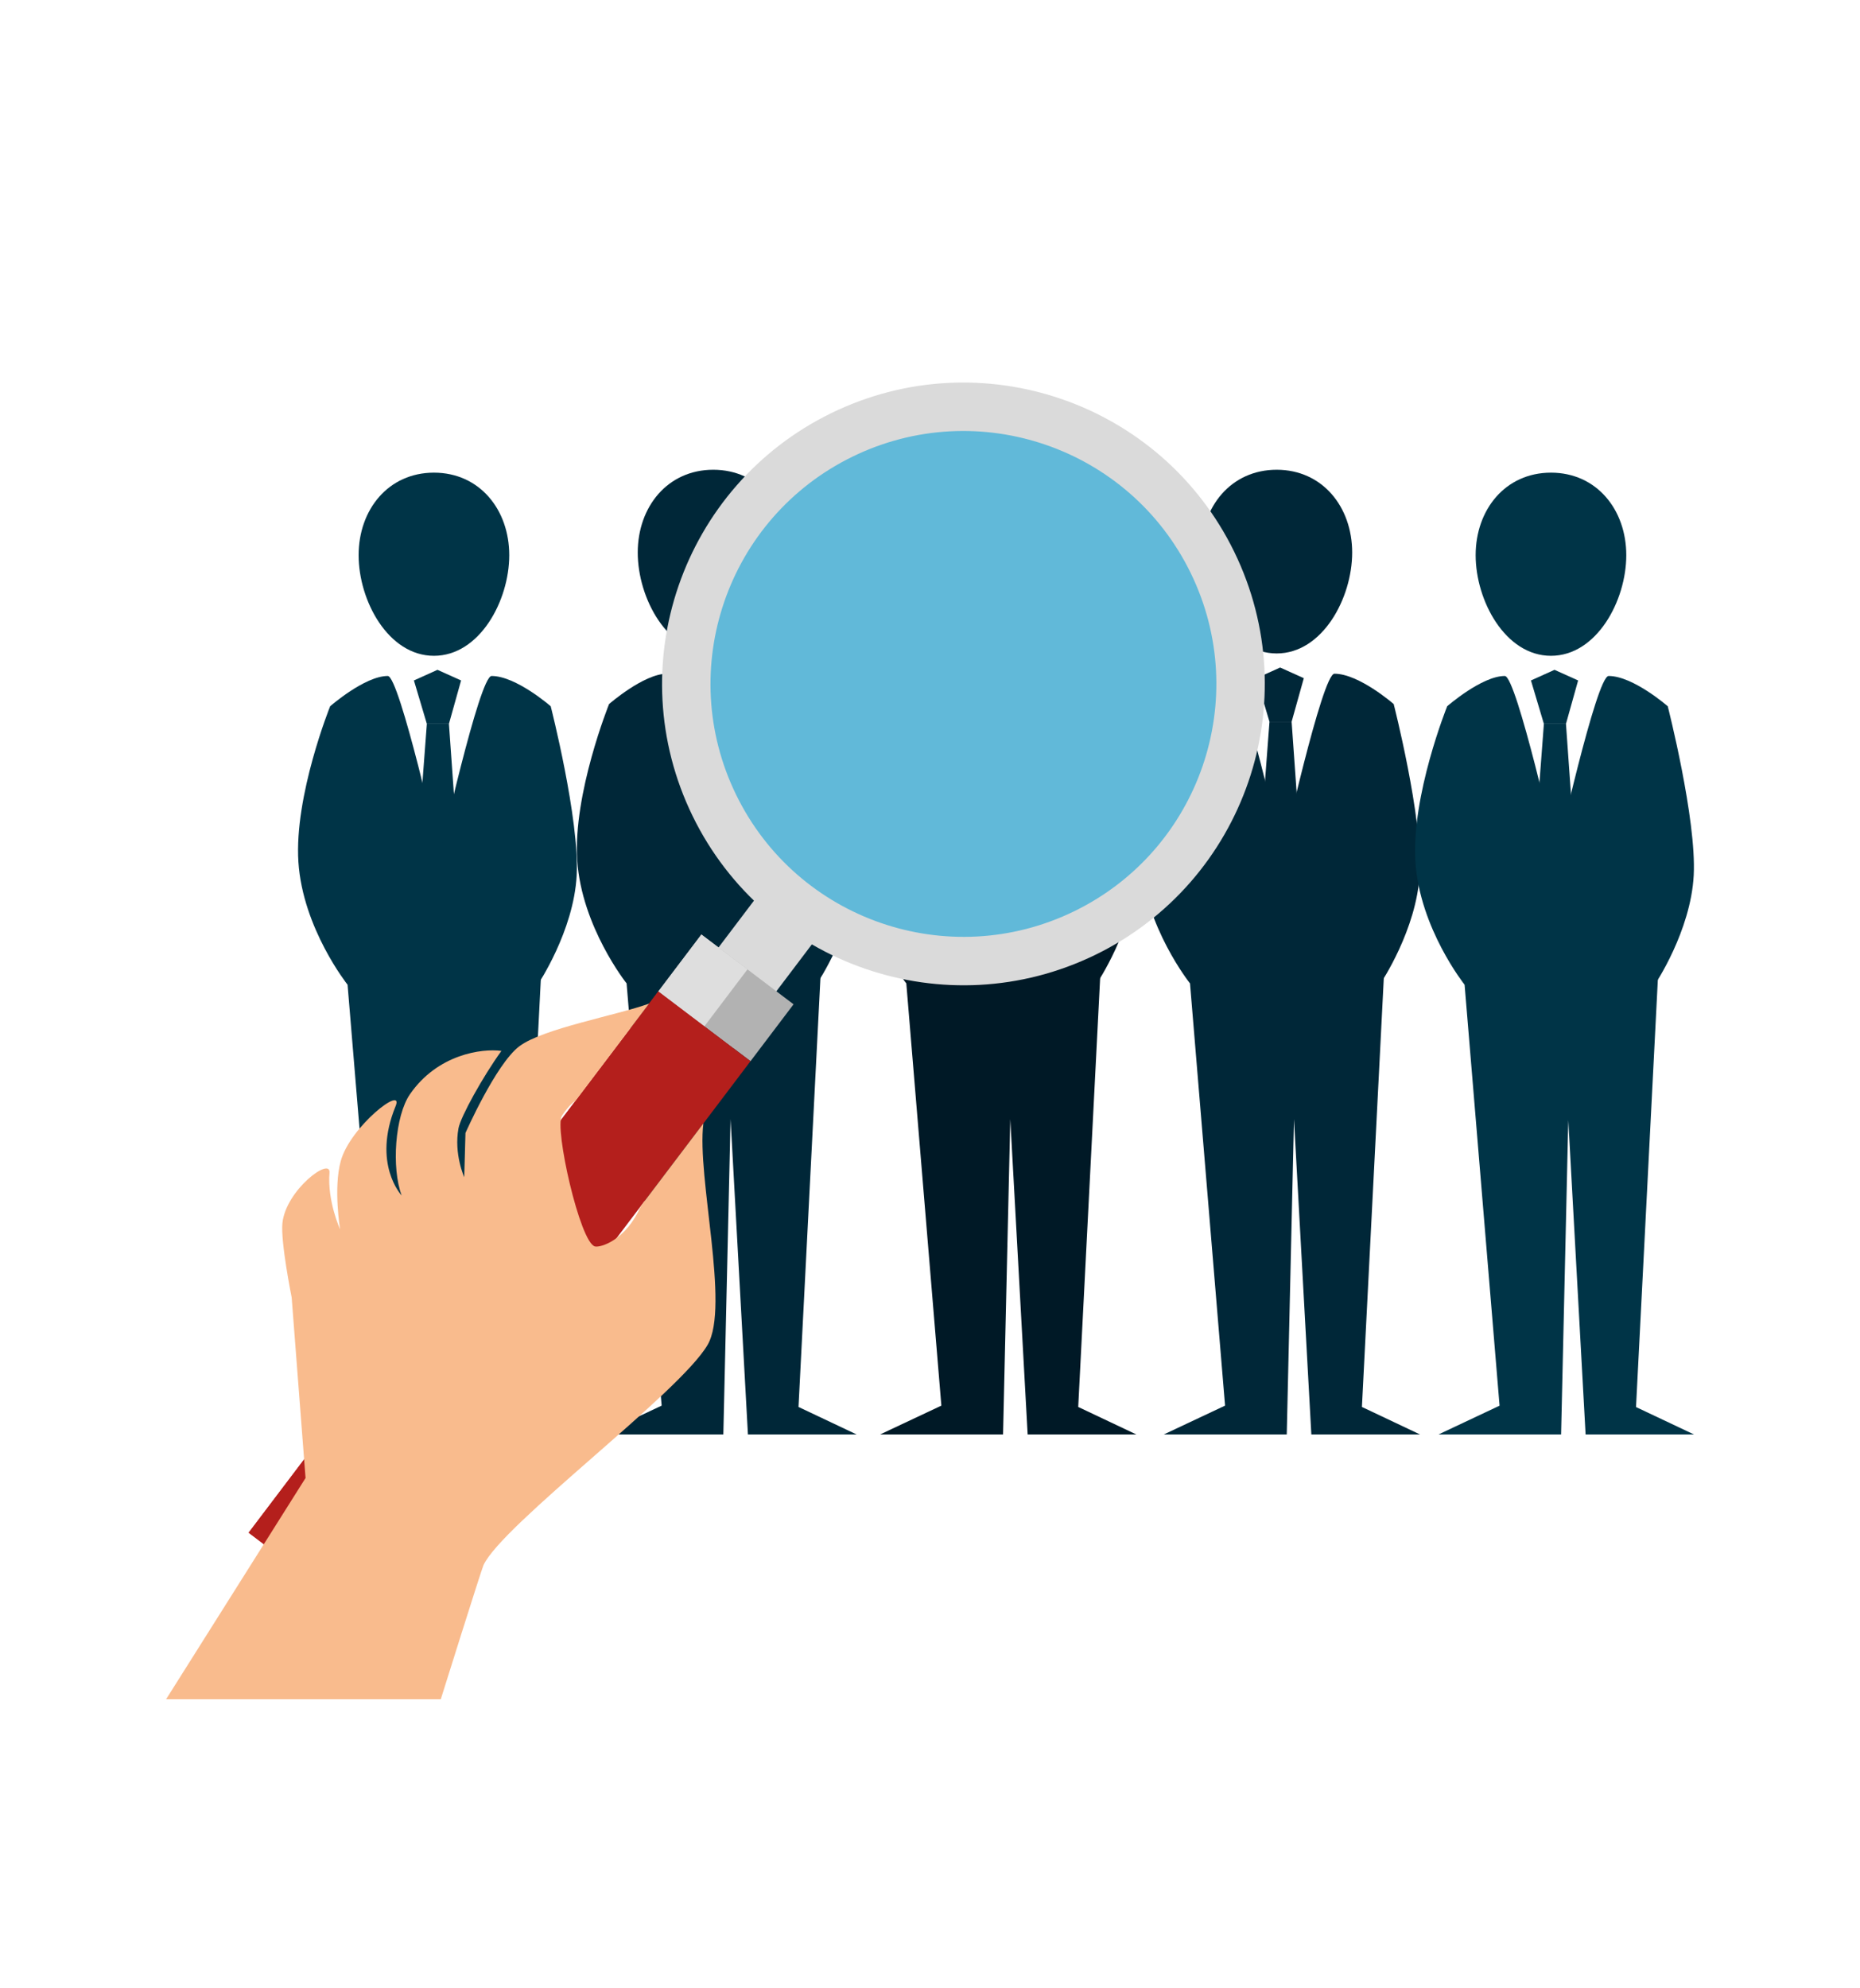
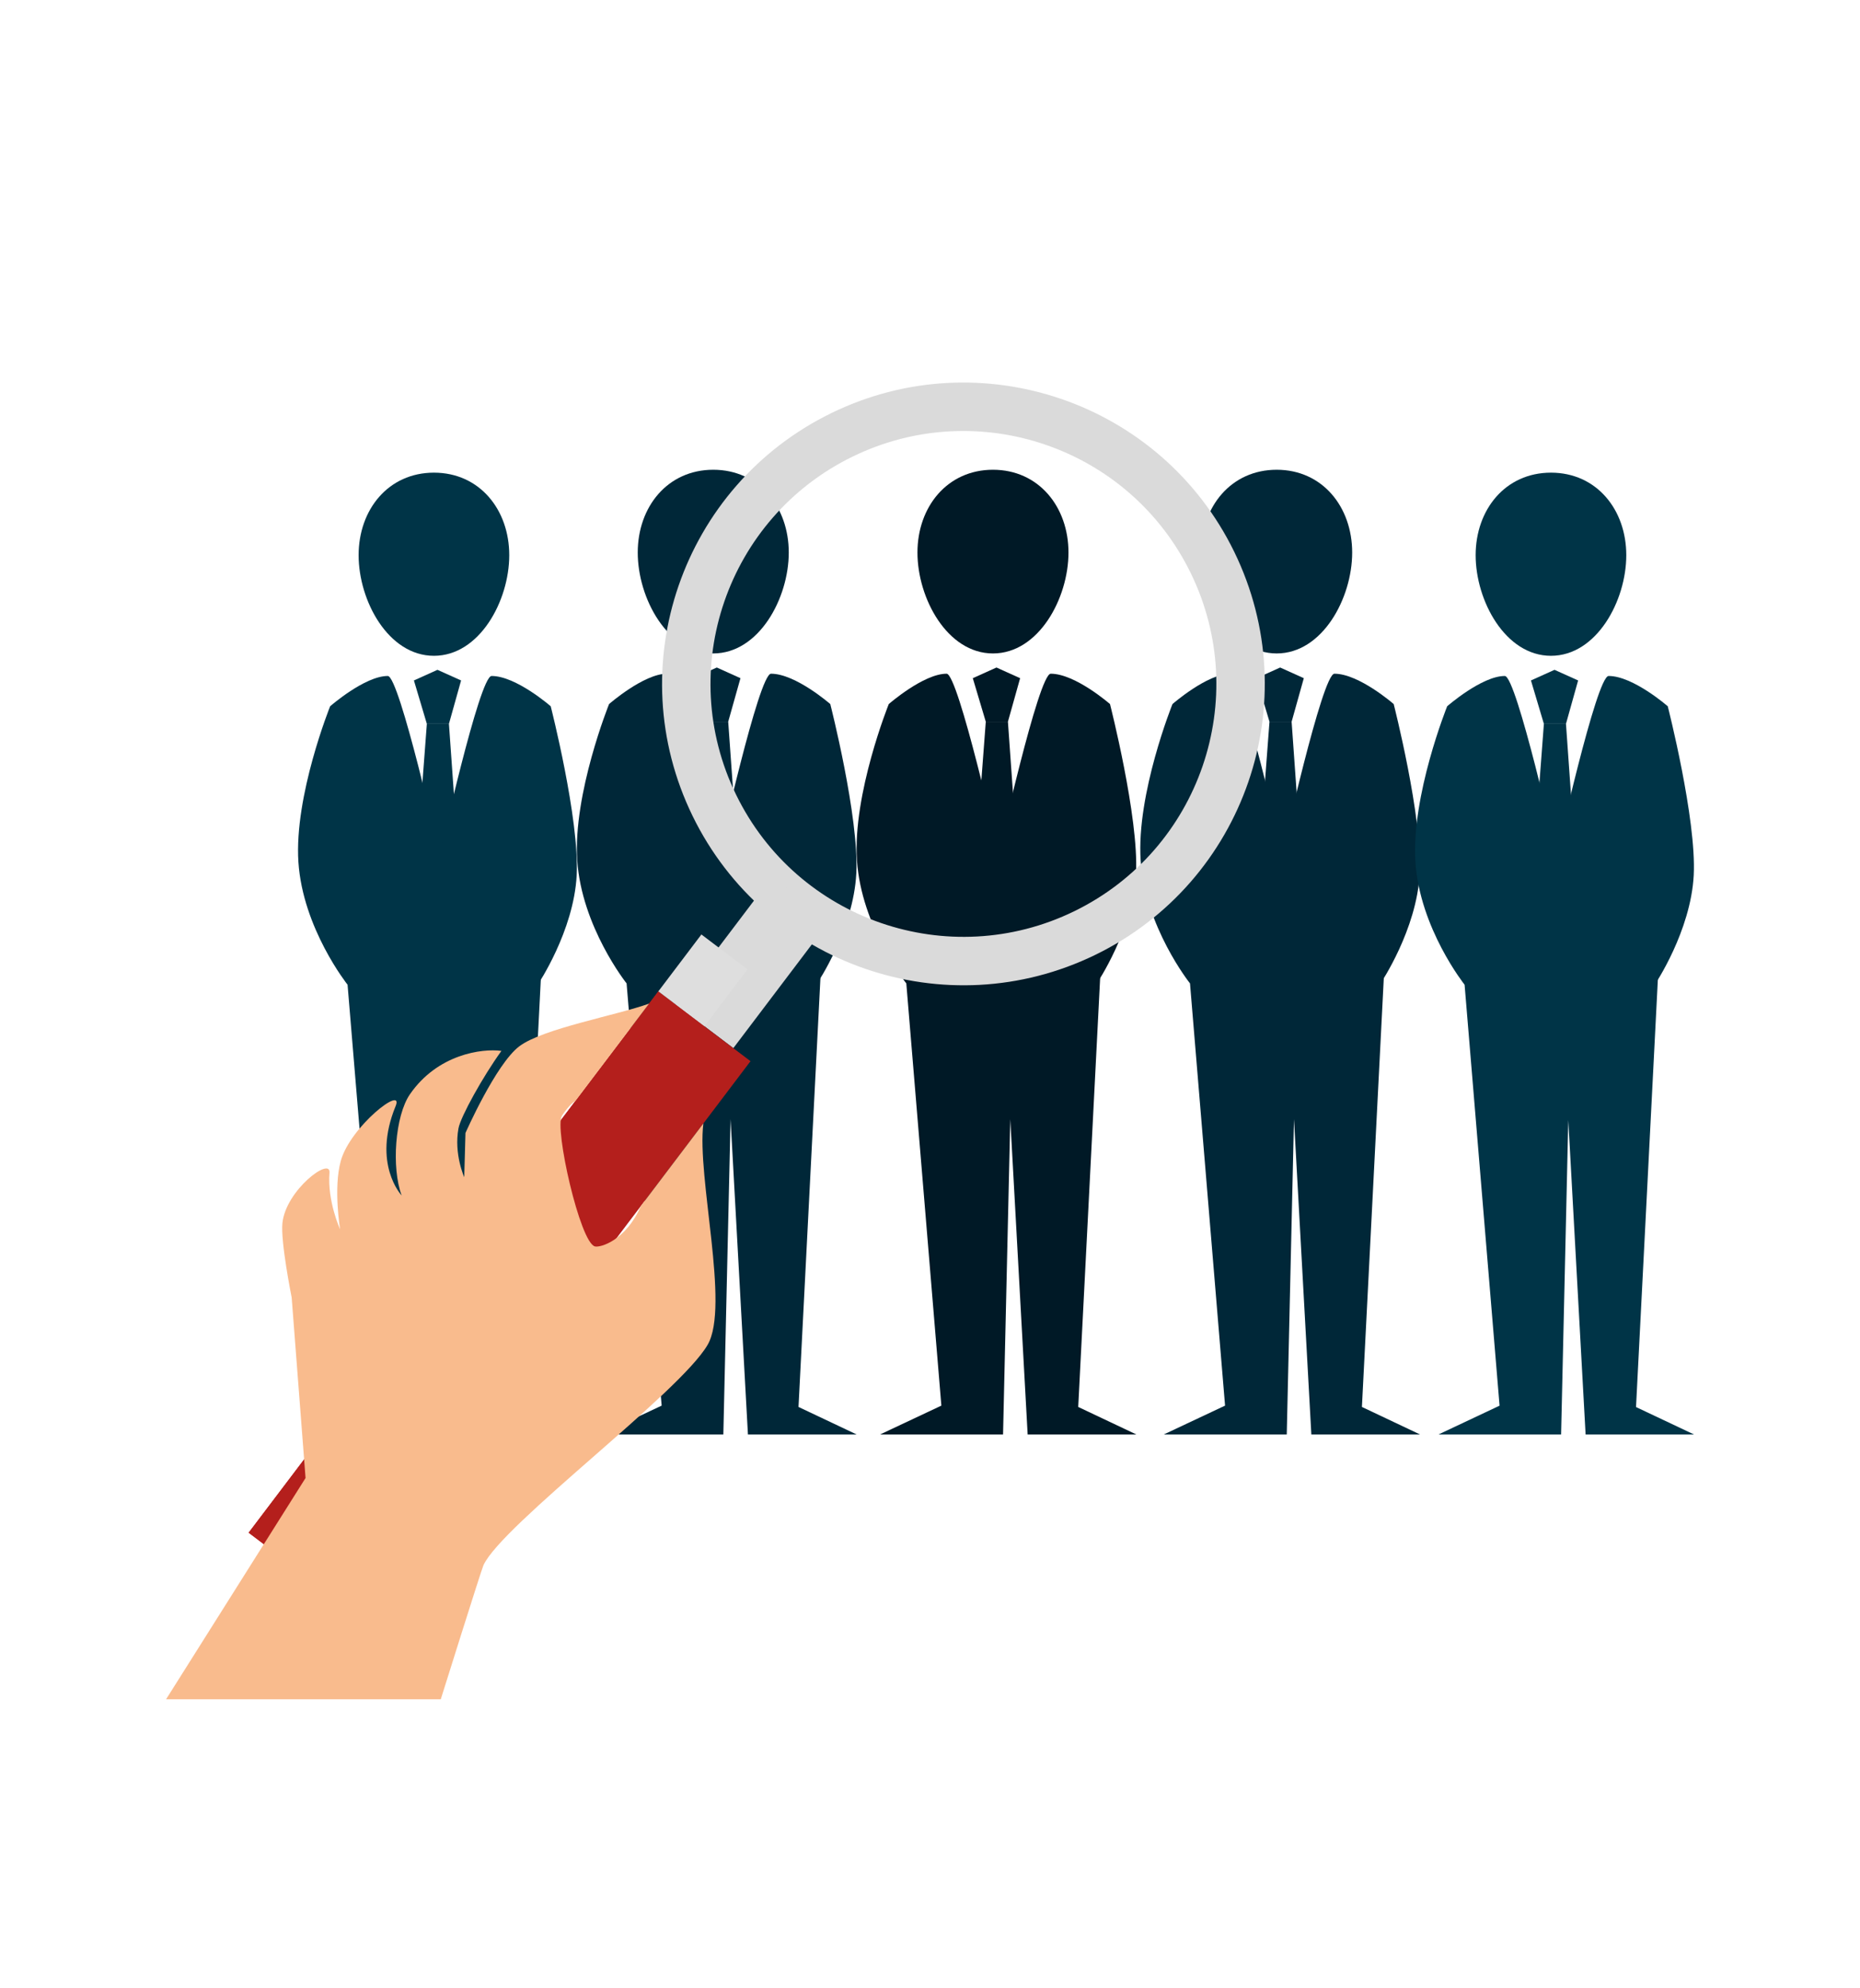
<svg xmlns="http://www.w3.org/2000/svg" version="1.1" viewBox="0 0 378.1 404.06">
  <defs>
    <style>
      .cls-1 {
        fill: #dadada;
      }

      .cls-2 {
        fill: #003447;
      }

      .cls-3 {
        fill: #002738;
      }

      .cls-4 {
        fill: #61b9d9;
      }

      .cls-4, .cls-5, .cls-6 {
        mix-blend-mode: multiply;
      }

      .cls-5 {
        fill: #dedede;
      }

      .cls-7 {
        isolation: isolate;
      }

      .cls-8 {
        fill: #001926;
      }

      .cls-9 {
        fill: #f9bb8d;
      }

      .cls-6, .cls-10 {
        fill: #b41f1c;
      }

      .cls-11 {
        fill: #b2b2b2;
      }
    </style>
  </defs>
  <g class="cls-7">
    <g id="Capa_1">
      <g>
        <g>
          <g>
            <path class="cls-8" d="M217.2,112.32c0,9.29-6.06,20.51-15.35,20.51s-15.35-11.22-15.35-20.51,6.06-16.83,15.35-16.83,15.35,7.53,15.35,16.83Z" />
            <g>
              <polygon class="cls-8" points="204.89 146.71 200.39 146.71 197.75 137.86 202.56 135.69 207.37 137.86 204.89 146.71" />
              <polygon class="cls-8" points="204.89 146.71 200.39 146.71 197.75 181.63 207.37 181.63 204.89 146.71" />
            </g>
            <path class="cls-8" d="M223.01,199.86h-38.81s-9.11-11.47-10-24.99c-.88-13.52,6.47-31.75,6.47-31.75,0,0,7.06-6.17,11.76-6.17,2.37,0,10.58,36.46,10.58,36.46,0,0,8.11-36.46,10.58-36.46,5,0,12.05,6.17,12.05,6.17,0,0,5.88,23,5.29,34.43-.59,11.43-7.94,22.31-7.94,22.31Z" />
            <polygon class="cls-8" points="223.96 192.51 183.62 192.51 191.36 285.73 178.91 291.59 203.9 291.59 205.37 227.5 208.9 291.59 230.99 291.59 219.18 286 223.96 192.51" />
          </g>
          <g>
            <path class="cls-3" d="M274.87,112.32c0,9.29-6.06,20.51-15.35,20.51s-15.35-11.22-15.35-20.51,6.06-16.83,15.35-16.83,15.35,7.53,15.35,16.83Z" />
            <g>
              <polygon class="cls-3" points="262.56 146.71 258.06 146.71 255.42 137.86 260.23 135.69 265.04 137.86 262.56 146.71" />
              <polygon class="cls-3" points="262.56 146.71 258.06 146.71 255.42 181.63 265.04 181.63 262.56 146.71" />
            </g>
            <path class="cls-3" d="M280.68,199.86h-38.81s-9.11-11.47-10-24.99c-.88-13.52,6.47-31.75,6.47-31.75,0,0,7.06-6.17,11.76-6.17,2.37,0,10.58,36.46,10.58,36.46,0,0,8.11-36.46,10.58-36.46,5,0,12.05,6.17,12.05,6.17,0,0,5.88,23,5.29,34.43-.59,11.43-7.94,22.31-7.94,22.31Z" />
            <polygon class="cls-3" points="281.62 192.51 241.29 192.51 249.03 285.73 236.58 291.59 261.57 291.59 263.04 227.5 266.57 291.59 288.66 291.59 276.85 286 281.62 192.51" />
          </g>
          <g>
            <path class="cls-3" d="M160.34,112.32c0,9.29-6.06,20.51-15.35,20.51s-15.35-11.22-15.35-20.51,6.06-16.83,15.35-16.83,15.35,7.53,15.35,16.83Z" />
            <g>
              <polygon class="cls-3" points="148.03 146.71 143.53 146.71 140.89 137.86 145.71 135.69 150.52 137.86 148.03 146.71" />
              <polygon class="cls-3" points="148.03 146.71 143.53 146.71 140.89 181.63 150.52 181.63 148.03 146.71" />
            </g>
            <path class="cls-3" d="M166.15,199.86h-38.81s-9.11-11.47-10-24.99c-.88-13.52,6.47-31.75,6.47-31.75,0,0,7.06-6.17,11.76-6.17,2.37,0,10.58,36.46,10.58,36.46,0,0,8.11-36.46,10.58-36.46,5,0,12.05,6.17,12.05,6.17,0,0,5.88,23,5.29,34.43-.59,11.43-7.94,22.31-7.94,22.31Z" />
            <polygon class="cls-3" points="167.1 192.51 126.76 192.51 134.5 285.73 122.05 291.59 147.04 291.59 148.51 227.5 152.04 291.59 174.13 291.59 162.32 286 167.1 192.51" />
          </g>
          <g>
            <path class="cls-2" d="M330.59,112.86c0,9.27-6.04,20.45-15.31,20.45s-15.31-11.18-15.31-20.45,6.04-16.78,15.31-16.78,15.31,7.51,15.31,16.78Z" />
            <g>
              <polygon class="cls-2" points="318.33 147.14 313.84 147.14 311.21 138.32 316 136.16 320.8 138.32 318.33 147.14" />
              <polygon class="cls-2" points="318.33 147.14 313.84 147.14 311.21 181.96 320.8 181.96 318.33 147.14" />
            </g>
            <path class="cls-2" d="M336.39,200.14h-38.69s-9.09-11.43-9.97-24.91,6.45-31.66,6.45-31.66c0,0,7.03-6.16,11.72-6.16,2.37,0,10.55,36.35,10.55,36.35,0,0,8.08-36.35,10.55-36.35,4.98,0,12.02,6.16,12.02,6.16,0,0,5.86,22.93,5.28,34.33-.59,11.4-7.91,22.24-7.91,22.24Z" />
            <polygon class="cls-2" points="337.33 192.81 297.11 192.81 304.83 285.74 292.42 291.59 317.34 291.59 318.8 227.69 322.32 291.59 344.35 291.59 332.57 286.02 337.33 192.81" />
          </g>
          <g>
            <path class="cls-2" d="M103.52,112.86c0,9.27-6.04,20.45-15.31,20.45s-15.31-11.18-15.31-20.45,6.04-16.78,15.31-16.78,15.31,7.51,15.31,16.78Z" />
            <g>
              <polygon class="cls-2" points="91.26 147.14 86.77 147.14 84.14 138.32 88.93 136.16 93.73 138.32 91.26 147.14" />
              <polygon class="cls-2" points="91.26 147.14 86.77 147.14 84.14 181.96 93.73 181.96 91.26 147.14" />
            </g>
            <path class="cls-2" d="M109.32,200.14h-38.69s-9.09-11.43-9.97-24.91c-.88-13.48,6.45-31.66,6.45-31.66,0,0,7.03-6.16,11.72-6.16,2.37,0,10.55,36.35,10.55,36.35,0,0,8.08-36.35,10.55-36.35,4.98,0,12.02,6.16,12.02,6.16,0,0,5.86,22.93,5.28,34.33-.59,11.4-7.91,22.24-7.91,22.24Z" />
            <polygon class="cls-2" points="110.26 192.81 70.04 192.81 77.77 285.74 65.35 291.59 90.27 291.59 91.73 227.69 95.25 291.59 117.28 291.59 105.5 286.02 110.26 192.81" />
          </g>
        </g>
        <g>
          <g>
-             <path class="cls-4" d="M219.86,188.26c-27.19,13.26-59.98,1.97-73.23-25.22-13.26-27.19-1.97-59.98,25.22-73.24,27.19-13.26,59.98-1.97,73.24,25.22s1.97,59.98-25.22,73.23Z" />
            <path class="cls-1" d="M250.9,112.18c-14.83-30.41-51.5-43.03-81.9-28.21-30.4,14.83-43.03,51.5-28.21,81.9,14.83,30.41,51.5,43.03,81.9,28.21,30.4-14.83,43.03-51.49,28.21-81.9ZM149.64,161.56c-12.44-25.52-1.85-56.29,23.67-68.74,25.52-12.44,56.29-1.85,68.74,23.67,12.44,25.52,1.85,56.29-23.67,68.74-25.52,12.44-56.29,1.85-68.74-23.67Z" />
            <rect class="cls-1" x="136.76" y="188.28" width="32.47" height="14.75" transform="translate(-95.35 199.58) rotate(-52.88)" />
-             <rect class="cls-11" x="140.32" y="191.07" width="14.5" height="23.5" transform="translate(-103.21 198.11) rotate(-52.88)" />
            <rect class="cls-10" x="32.56" y="251.87" width="138" height="23.5" transform="translate(-169.94 185.53) rotate(-52.88)" />
            <rect class="cls-6" x="27.88" y="254.2" width="138" height="11.75" transform="translate(-168.97 180.38) rotate(-52.88)" />
            <rect class="cls-5" x="135.64" y="193.4" width="14.5" height="11.75" transform="translate(-102.24 192.96) rotate(-52.88)" />
          </g>
          <path class="cls-9" d="M62.11,300.42l-2.82-36.67s-2.28-11.34-1.88-15.13c.7-6.72,9.84-13.54,9.57-10.24-.47,5.8,2.15,11.5,2.15,11.5,0,0-1.38-8.38.14-13.88,1.93-7.01,12.95-15.54,11.15-11.15-4.83,11.77,1.23,18.16,1.23,18.16-2.11-5.62-1.34-16.2,1.68-20.57,5.61-8.13,14.61-9.35,18.6-8.82-3.79,5.24-8.3,13.4-8.73,15.74-.96,5.24,1.17,9.93,1.17,9.93l.25-8.98s6.17-14.01,10.94-17.62c4.77-3.61,19.74-6.28,26.38-8.68-7.2,9.51-11.65,15.4-14.98,19.79-1.12.63-2.43,2.54-2.73,3.01-1.6,2.41,3.68,25.87,6.72,26.56,1.13.26,6.29-1.22,9.34-8.24,5.25-6.93,9.11-12.04,12.69-16.76-1.37,10.9,5.42,37.13.87,44.99-5.65,9.78-41.75,36.54-45.57,44.8-.43.93-8.68,27.26-8.68,27.26h-55.84l28.36-44.99Z" />
        </g>
      </g>
    </g>
  </g>
</svg>